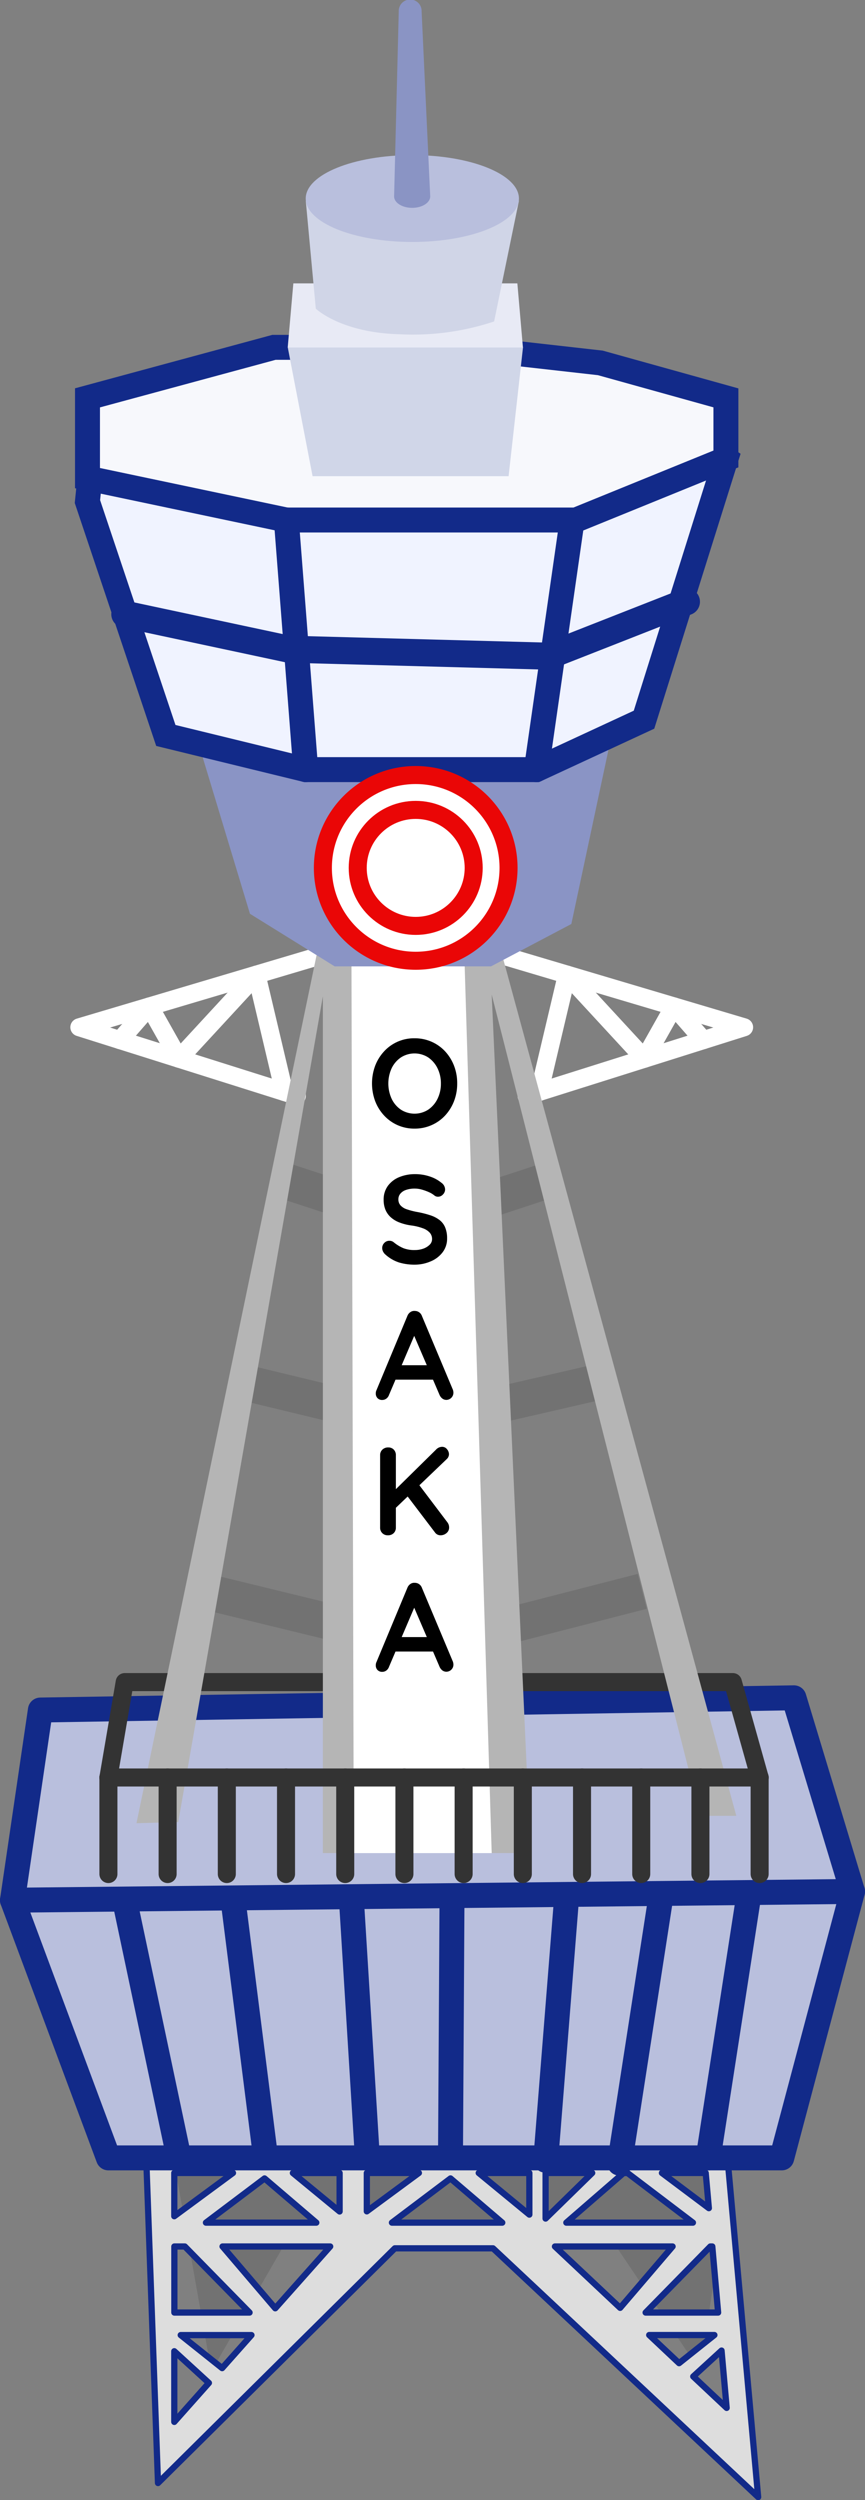
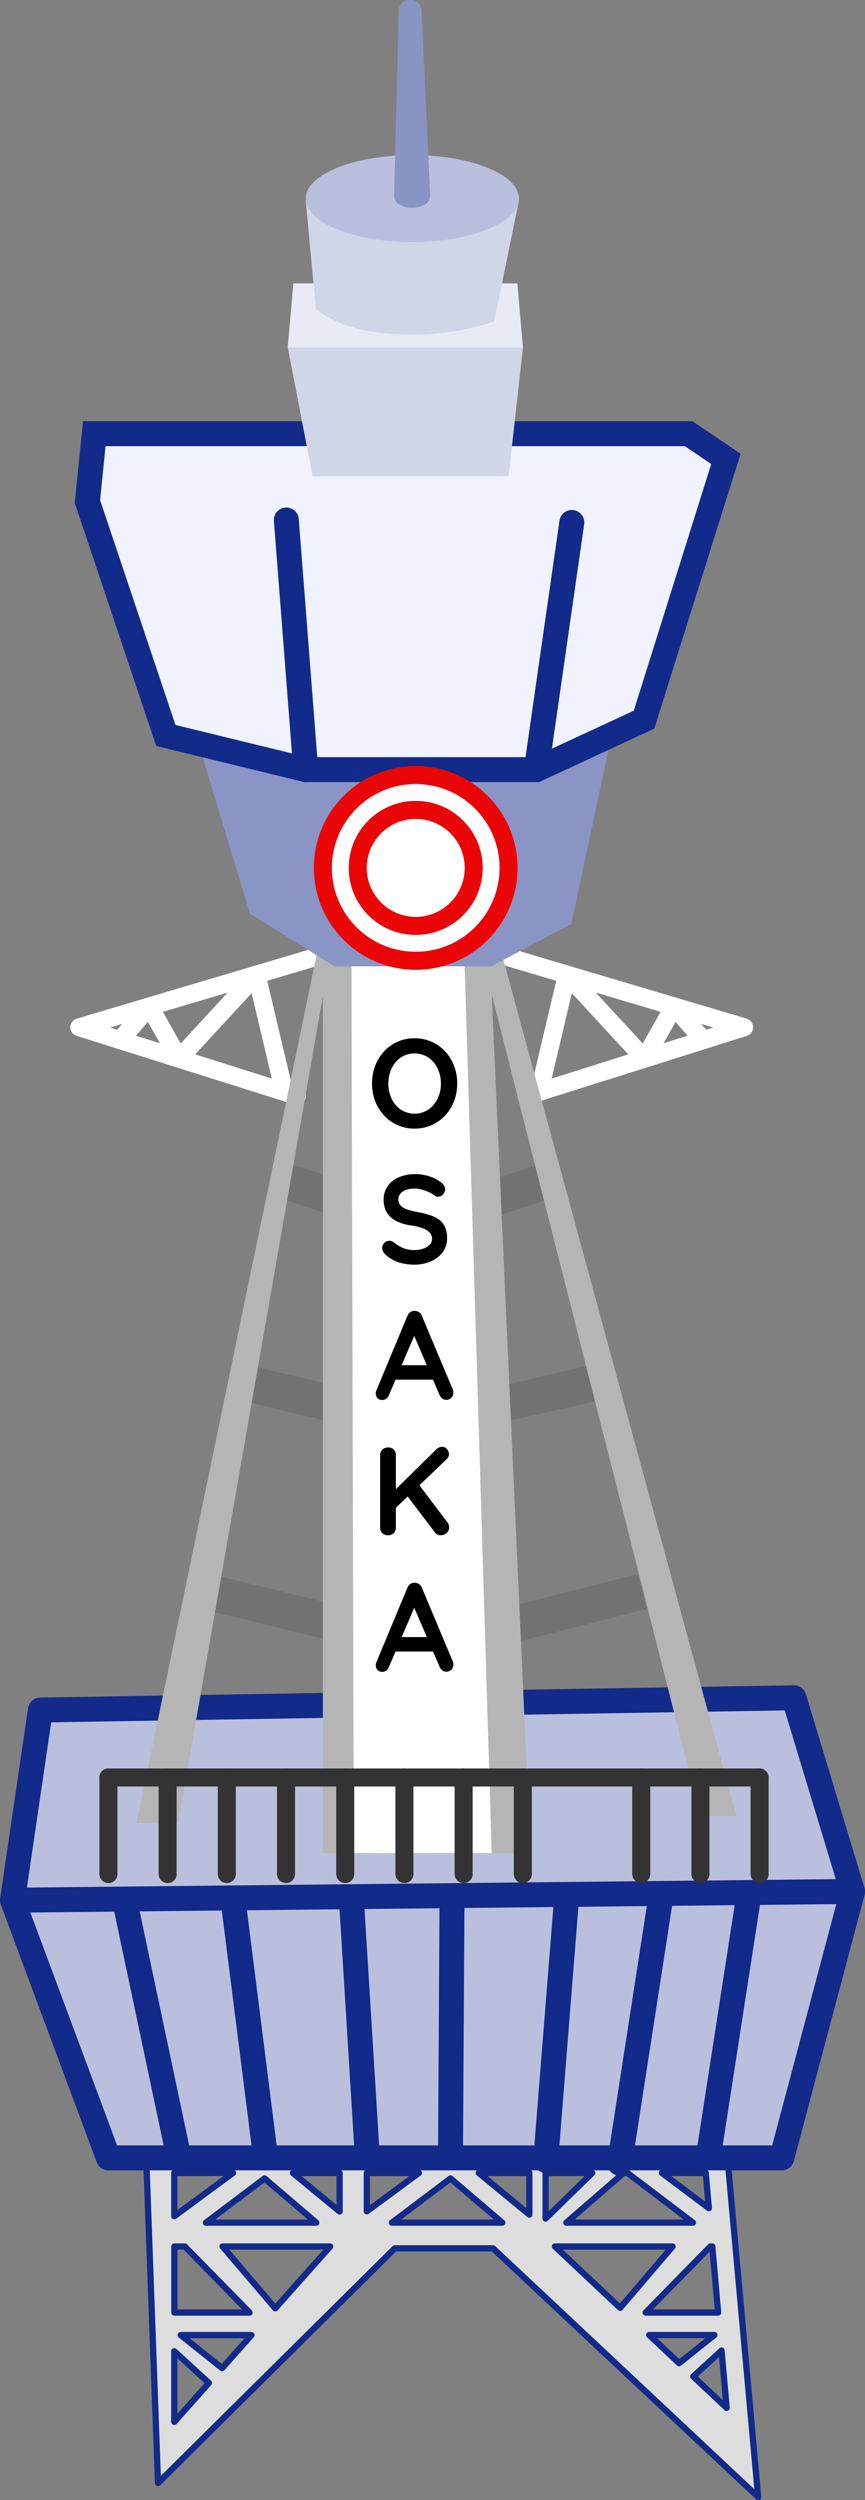
<svg xmlns="http://www.w3.org/2000/svg" width="44.529" height="128.659" viewBox="0 0 44.529 128.659">
  <rect x="0" y="0" width="44.529" height="128.659" fill="#808080" stroke="none" />
  <g id="通天閣" transform="translate(-1104.959 -267.839)">
    <g id="グループ_18471" data-name="グループ 18471">
      <g id="グループ_18470" data-name="グループ 18470">
        <g id="グループ_18469" data-name="グループ 18469">
          <path id="パス_12179" data-name="パス 12179" d="m1122.034 316.843-12.99 3.861 11.195 3.532" fill="none" stroke="#fff" stroke-linecap="round" stroke-linejoin="round" stroke-width=".928" />
          <path id="パス_12180" data-name="パス 12180" d="m1111.139 321.366 1.515-1.735 1.515 2.691 3.994-4.328 1.427 6.038" fill="none" stroke="#fff" stroke-linecap="round" stroke-linejoin="round" stroke-width=".928" />
          <path id="パス_12181" data-name="パス 12181" d="m1130.274 316.843 12.99 3.861-11.195 3.532" fill="none" stroke="#fff" stroke-linecap="round" stroke-linejoin="round" stroke-width=".928" />
          <path id="パス_12182" data-name="パス 12182" d="m1141.169 321.366-1.515-1.735-1.515 2.691-3.994-4.328-1.427 6.038" fill="none" stroke="#fff" stroke-linecap="round" stroke-linejoin="round" stroke-width=".928" />
          <path id="パス_12183" data-name="パス 12183" d="m1119.591 328.6 6.768 2.215 6.75-2.215" fill="none" stroke="#727272" stroke-linejoin="round" stroke-width="1.856" />
          <path id="パス_12184" data-name="パス 12184" d="m1117.664 339.017 8.695 2.1 9.144-2.1" fill="none" stroke="#727272" stroke-linejoin="round" stroke-width="1.856" />
          <path id="パス_12185" data-name="パス 12185" d="m1115.509 349.733 11.554 2.814 10.955-2.814" fill="none" stroke="#727272" stroke-linejoin="round" stroke-width="1.856" />
-           <path id="パス_12186" data-name="パス 12186" d="M1113.588 377.211h29.279l-1.85 12.661-5.154-7.633h-15.624l-4.4 7.633Z" fill="#727272" />
          <path id="パス_12187" data-name="パス 12187" d="M1142.37 378.468h-29.9l.623 17.151 12.191-12.078h5.055l13.649 12.8Zm-28.435 4.978h.539l3.332 3.4h-3.871Zm11.2-1.227 3.016-2.275 2.664 2.275Zm-2.693-.574-2.406-1.98h2.406Zm-1.2.574h-5.681l3.017-2.275Zm-3.338 5.787-1.51 1.7-2.132-1.7Zm-1.489-4.56h5.542l-2.828 3.181Zm20.85-3.781 3.365 2.554h-6.517l2.944-2.554Zm2.318 3.781-2.7 3.158-3.356-3.158Zm-1.388 3.4 3.332-3.4h.1l.3 3.4Zm3.54 1.157-1.818 1.448-1.538-1.448Zm-.285-6.529-2.416-1.812h2.254Zm-6.005-1.812-2.4 2.347v-2.347Zm-3.236 0v2.144l-2.606-2.144Zm-5.686 0-2.681 1.976v-1.976Zm-9.57 0-3.022 2.227v-2.227Zm-3.022 9.174 1.782 1.632-1.782 2.005Zm26.715 1.3 1.457-1.334.263 2.951Z" fill="#ddd" stroke="#122a89" stroke-linecap="round" stroke-linejoin="round" stroke-width=".321" />
          <path id="パス_12188" data-name="パス 12188" d="m1146.7 360.688 2.148 4.489-3.645 13.71h-34.663l-4.939-13.26 1.706-3.831Z" fill="#b9bfdd" stroke="#122a89" stroke-linecap="round" stroke-linejoin="round" stroke-width="1.284" />
          <path id="パス_12189" data-name="パス 12189" d="m1107.038 355.839 38.792-.629 3.016 9.966-43.245.45Z" fill="#b9bfdd" stroke="#122a89" stroke-linecap="round" stroke-linejoin="round" stroke-width="1.284" />
-           <path id="パス_12190" data-name="パス 12190" d="m1110.54 359.311.838-4.909h31.309l1.377 4.909" fill="none" stroke="#333" stroke-linecap="round" stroke-linejoin="round" stroke-width=".928" />
          <path id="パス_12191" data-name="パス 12191" d="m1121.479 315.918-9.495 45.746 2.151-.06 7.445-42.491V363.2h10.691l-2-44.179 10.742 42.264h1.85l-12.332-45.317Z" fill="#b5b5b5" />
          <path id="パス_12192" data-name="パス 12192" d="M1128.858 316.843h-5.807l.12 46.359h7.1Z" fill="#fff" />
          <path id="パス_12193" data-name="パス 12193" d="M1114.894 305.161h21.658l-2.181 10.228-4.136 2.181h-8.047l-4.362-2.707Z" fill="#8a94c5" />
          <path id="パス_12195" data-name="パス 12195" d="M1140.412 290.159h-30.6l-.352 3.492 4.036 12.036 7.2 1.758h11.871l5.545-2.57 4.215-13.42Z" fill="#f0f3ff" stroke="#122a89" stroke-miterlimit="10" stroke-width="1.284" />
-           <path id="パス_12196" data-name="パス 12196" d="M1109.463 288.313v4.131l10.237 2.156h14.906l7.722-3.143v-3.143l-6.465-1.8-7.1-.8h-9.7Z" fill="#f7f8fc" stroke="#122a89" stroke-miterlimit="10" stroke-width="1.284" />
          <path id="パス_12197" data-name="パス 12197" d="m1120.7 282.981-.927 2.738 1.277 6.625h10.091l.741-6.625-.984-2.738Z" fill="#d0d6e8" />
          <path id="パス_12198" data-name="パス 12198" d="m1120.06 282.422-.29 3.3h12.109l-.287-3.3Z" fill="#e8eaf5" />
          <path id="パス_12199" data-name="パス 12199" d="M1121.216 283.723s1.277 1.237 4.31 1.317a13.25 13.25 0 0 0 4.869-.658l1.277-6.206H1120.7Z" fill="#d0d5e7" />
          <ellipse id="楕円形_2279" data-name="楕円形 2279" cx="5.488" cy="2.235" rx="5.488" ry="2.235" transform="translate(1120.697 275.821)" fill="#b9bfdd" />
          <path id="パス_12200" data-name="パス 12200" d="M1126.663 268.428a.589.589 0 1 0-1.177 0l-.239 9.518c0 .325.416.589.93.589s.929-.264.929-.589Z" fill="#8a94c4" />
-           <path id="パス_12201" data-name="パス 12201" d="m1111.384 299.447 8.435 1.8 13.35.359 7.127-2.8" fill="none" stroke="#122a89" stroke-linecap="round" stroke-linejoin="round" stroke-width="1.392" />
          <circle id="楕円形_2280" data-name="楕円形 2280" cx="4.779" cy="4.779" r="4.779" transform="translate(1121.58 307.723)" fill="#fff" stroke="#ea0606" stroke-linecap="round" stroke-linejoin="round" stroke-width=".928" />
          <circle id="楕円形_2281" data-name="楕円形 2281" cx="2.985" cy="2.985" r="2.985" transform="translate(1123.374 309.517)" fill="none" stroke="#ea0606" stroke-linecap="round" stroke-linejoin="round" stroke-width=".928" />
          <g id="グループ_18468" data-name="グループ 18468" fill="none" stroke="#333" stroke-linecap="round" stroke-linejoin="round" stroke-width=".928">
            <path id="線_18" data-name="線 18" transform="translate(1110.54 359.311)" d="M33.524 0H0" />
            <path id="線_19" data-name="線 19" transform="translate(1110.54 359.311)" d="M0 0v4.969" />
            <path id="線_20" data-name="線 20" transform="translate(1113.588 359.311)" d="M0 0v4.969" />
            <path id="線_21" data-name="線 21" transform="translate(1116.635 359.311)" d="M0 0v4.969" />
            <path id="線_22" data-name="線 22" transform="translate(1119.683 359.311)" d="M0 0v4.969" />
            <path id="線_23" data-name="線 23" transform="translate(1122.731 359.311)" d="M0 0v4.969" />
            <path id="線_24" data-name="線 24" transform="translate(1125.778 359.311)" d="M0 0v4.969" />
            <path id="線_25" data-name="線 25" transform="translate(1128.826 359.311)" d="M0 0v4.969" />
            <path id="線_26" data-name="線 26" transform="translate(1131.873 359.311)" d="M0 0v4.969" />
-             <path id="線_27" data-name="線 27" transform="translate(1134.921 359.311)" d="M0 0v4.969" />
            <path id="線_28" data-name="線 28" transform="translate(1137.969 359.311)" d="M0 0v4.969" />
            <path id="線_29" data-name="線 29" transform="translate(1141.016 359.311)" d="M0 0v4.969" />
            <path id="線_30" data-name="線 30" transform="translate(1144.064 359.311)" d="M0 0v4.969" />
          </g>
        </g>
        <path id="線_31" data-name="線 31" fill="#f7f8fc" stroke="#122a89" stroke-linecap="round" stroke-linejoin="round" stroke-width="1.284" d="m1119.699 294.598.998 12.847" />
        <path id="線_32" data-name="線 32" fill="#f7f8fc" stroke="#122a89" stroke-linecap="round" stroke-linejoin="round" stroke-width="1.284" d="m1111.372 365.627 2.715 12.841" />
        <path id="線_33" data-name="線 33" fill="#f7f8fc" stroke="#122a89" stroke-linecap="round" stroke-linejoin="round" stroke-width="1.284" d="m1143.504 365.394-2.091 13.493" />
        <path id="線_34" data-name="線 34" fill="#f7f8fc" stroke="#122a89" stroke-linecap="round" stroke-linejoin="round" stroke-width="1.284" d="m1138.989 365.394-2.133 13.765" />
        <path id="線_35" data-name="線 35" fill="#f7f8fc" stroke="#122a89" stroke-linecap="round" stroke-linejoin="round" stroke-width="1.284" d="m1134.396 294.725-1.828 12.721" />
        <path id="線_36" data-name="線 36" fill="#f7f8fc" stroke="#122a89" stroke-linecap="round" stroke-linejoin="round" stroke-width="1.284" d="m1116.957 365.627 1.625 12.841" />
        <path id="線_37" data-name="線 37" fill="#f7f8fc" stroke="#122a89" stroke-linecap="round" stroke-linejoin="round" stroke-width="1.284" d="m1123.052 365.627.794 12.841" />
        <path id="線_38" data-name="線 38" fill="#b9bfdd" stroke="#122a89" stroke-linecap="round" stroke-linejoin="round" stroke-width="1.284" d="m1128.227 365.627-.075 12.841" />
        <path id="線_39" data-name="線 39" fill="#b9bfdd" stroke="#122a89" stroke-linecap="round" stroke-linejoin="round" stroke-width="1.284" d="m1134.117 365.627-1.066 13.384" />
      </g>
      <path id="パス_12202" data-name="パス 12202" d="M1128.495 323.6a2.5 2.5 0 0 1-.161.9 2.316 2.316 0 0 1-.455.738 2.093 2.093 0 0 1-.7.5 2.124 2.124 0 0 1-.881.181 2.1 2.1 0 0 1-1.573-.682 2.28 2.28 0 0 1-.455-.738 2.621 2.621 0 0 1 0-1.809 2.285 2.285 0 0 1 .455-.739 2.09 2.09 0 0 1 1.573-.681 2.139 2.139 0 0 1 .881.18 2.107 2.107 0 0 1 .7.5 2.321 2.321 0 0 1 .455.739 2.488 2.488 0 0 1 .161.911Zm-.839 0a1.751 1.751 0 0 0-.174-.785 1.44 1.44 0 0 0-.478-.558 1.3 1.3 0 0 0-1.408 0 1.415 1.415 0 0 0-.475.555 1.894 1.894 0 0 0 0 1.573 1.4 1.4 0 0 0 .475.558 1.3 1.3 0 0 0 1.408 0 1.426 1.426 0 0 0 .478-.558 1.748 1.748 0 0 0 .174-.785Z" />
      <path id="パス_12203" data-name="パス 12203" d="M1126.313 332.92a2.733 2.733 0 0 1-.814-.113 1.943 1.943 0 0 1-.691-.4.494.494 0 0 1-.129-.161.4.4 0 0 1-.045-.181.369.369 0 0 1 .106-.261.353.353 0 0 1 .268-.113.342.342 0 0 1 .22.077 2.022 2.022 0 0 0 .488.3 1.519 1.519 0 0 0 .6.1 1.267 1.267 0 0 0 .439-.074.883.883 0 0 0 .323-.2.4.4 0 0 0 .123-.288.485.485 0 0 0-.117-.329.88.88 0 0 0-.355-.229 2.714 2.714 0 0 0-.607-.146 2.692 2.692 0 0 1-.614-.158 1.43 1.43 0 0 1-.442-.271 1.077 1.077 0 0 1-.268-.387 1.33 1.33 0 0 1-.09-.5 1.186 1.186 0 0 1 .216-.717 1.352 1.352 0 0 1 .584-.452 2.086 2.086 0 0 1 .814-.155 2.326 2.326 0 0 1 .778.126 1.822 1.822 0 0 1 .585.32.43.43 0 0 1 .187.342.367.367 0 0 1-.11.258.341.341 0 0 1-.258.116.286.286 0 0 1-.174-.057 1.179 1.179 0 0 0-.278-.172 2.506 2.506 0 0 0-.368-.135 1.318 1.318 0 0 0-.362-.055 1.356 1.356 0 0 0-.468.071.639.639 0 0 0-.287.193.445.445 0 0 0-.1.285.455.455 0 0 0 .113.319.76.76 0 0 0 .326.2 3.719 3.719 0 0 0 .51.133 4.987 4.987 0 0 1 .681.168 1.583 1.583 0 0 1 .488.249.927.927 0 0 1 .29.381 1.427 1.427 0 0 1 .1.558 1.152 1.152 0 0 1-.232.723 1.483 1.483 0 0 1-.61.465 2.054 2.054 0 0 1-.82.17Z" />
      <path id="パス_12204" data-name="パス 12204" d="m1126.384 336.345-1.4 3.28a.39.39 0 0 1-.139.19.342.342 0 0 1-.2.068.319.319 0 0 1-.258-.1.346.346 0 0 1-.084-.239.424.424 0 0 1 .019-.122l1.608-3.862a.417.417 0 0 1 .158-.2.337.337 0 0 1 .229-.058.375.375 0 0 1 .216.067.391.391 0 0 1 .146.191l1.589 3.784a.447.447 0 0 1 .032.155.369.369 0 0 1-.362.381.341.341 0 0 1-.21-.071.47.47 0 0 1-.145-.193l-1.389-3.236Zm-1.2 2.492.355-.742h1.744l.122.742Z" />
      <path id="パス_12205" data-name="パス 12205" d="M1124.927 346.847a.382.382 0 0 1-.4-.394v-3.733a.379.379 0 0 1 .116-.281.412.412 0 0 1 .3-.113.378.378 0 0 1 .288.113.4.4 0 0 1 .107.281v3.733a.388.388 0 0 1-.11.281.4.4 0 0 1-.301.113Zm2.79-4.553a.313.313 0 0 1 .255.126.409.409 0 0 1 .1.255.351.351 0 0 1-.117.252l-2.706 2.59-.032-.924 2.183-2.15a.44.44 0 0 1 .317-.149Zm-.078 4.553a.344.344 0 0 1-.29-.149l-1.492-1.963.588-.6 1.543 2.041a.435.435 0 0 1 .091.265.364.364 0 0 1-.136.294.464.464 0 0 1-.304.112Z" />
      <path id="パス_12206" data-name="パス 12206" d="m1126.384 350.336-1.4 3.28a.4.4 0 0 1-.139.191.341.341 0 0 1-.2.067.322.322 0 0 1-.258-.1.347.347 0 0 1-.084-.239.426.426 0 0 1 .019-.123l1.608-3.861a.419.419 0 0 1 .158-.2.343.343 0 0 1 .229-.058.376.376 0 0 1 .216.068.386.386 0 0 1 .146.191l1.589 3.784a.442.442 0 0 1 .032.154.357.357 0 0 1-.113.278.361.361 0 0 1-.249.1.34.34 0 0 1-.21-.07.473.473 0 0 1-.145-.194l-1.389-3.236Zm-1.2 2.493.355-.743h1.744l.122.743Z" />
    </g>
  </g>
</svg>